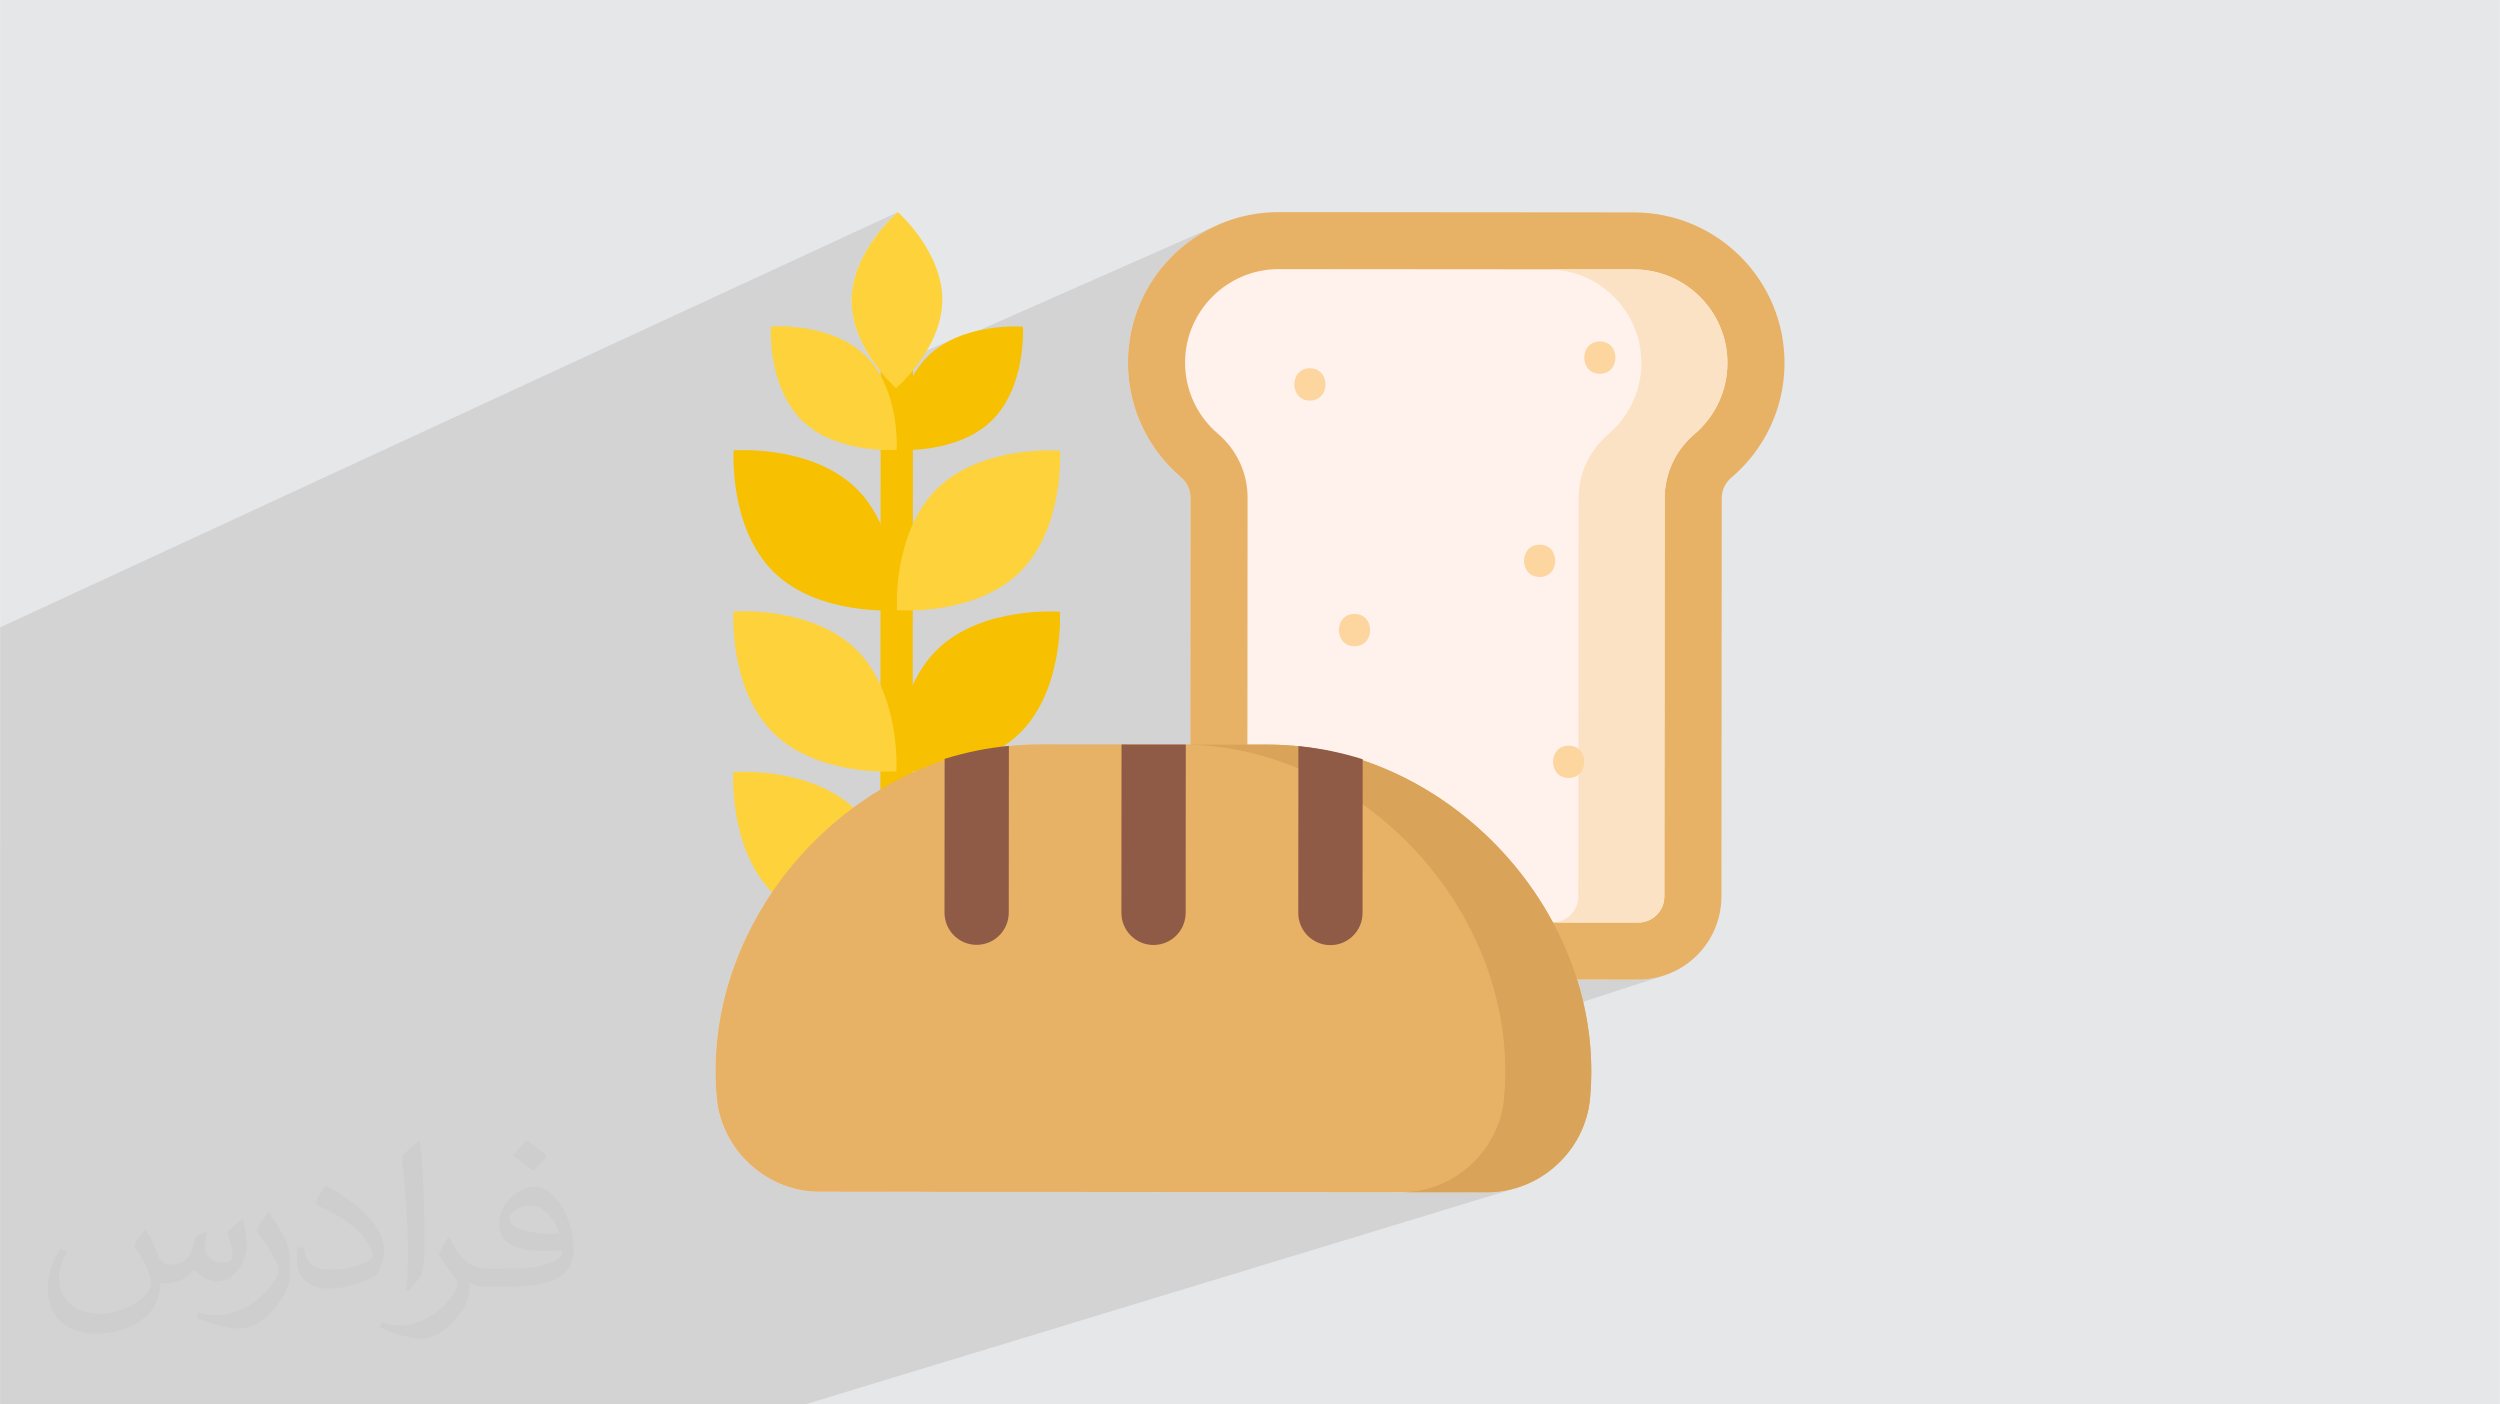
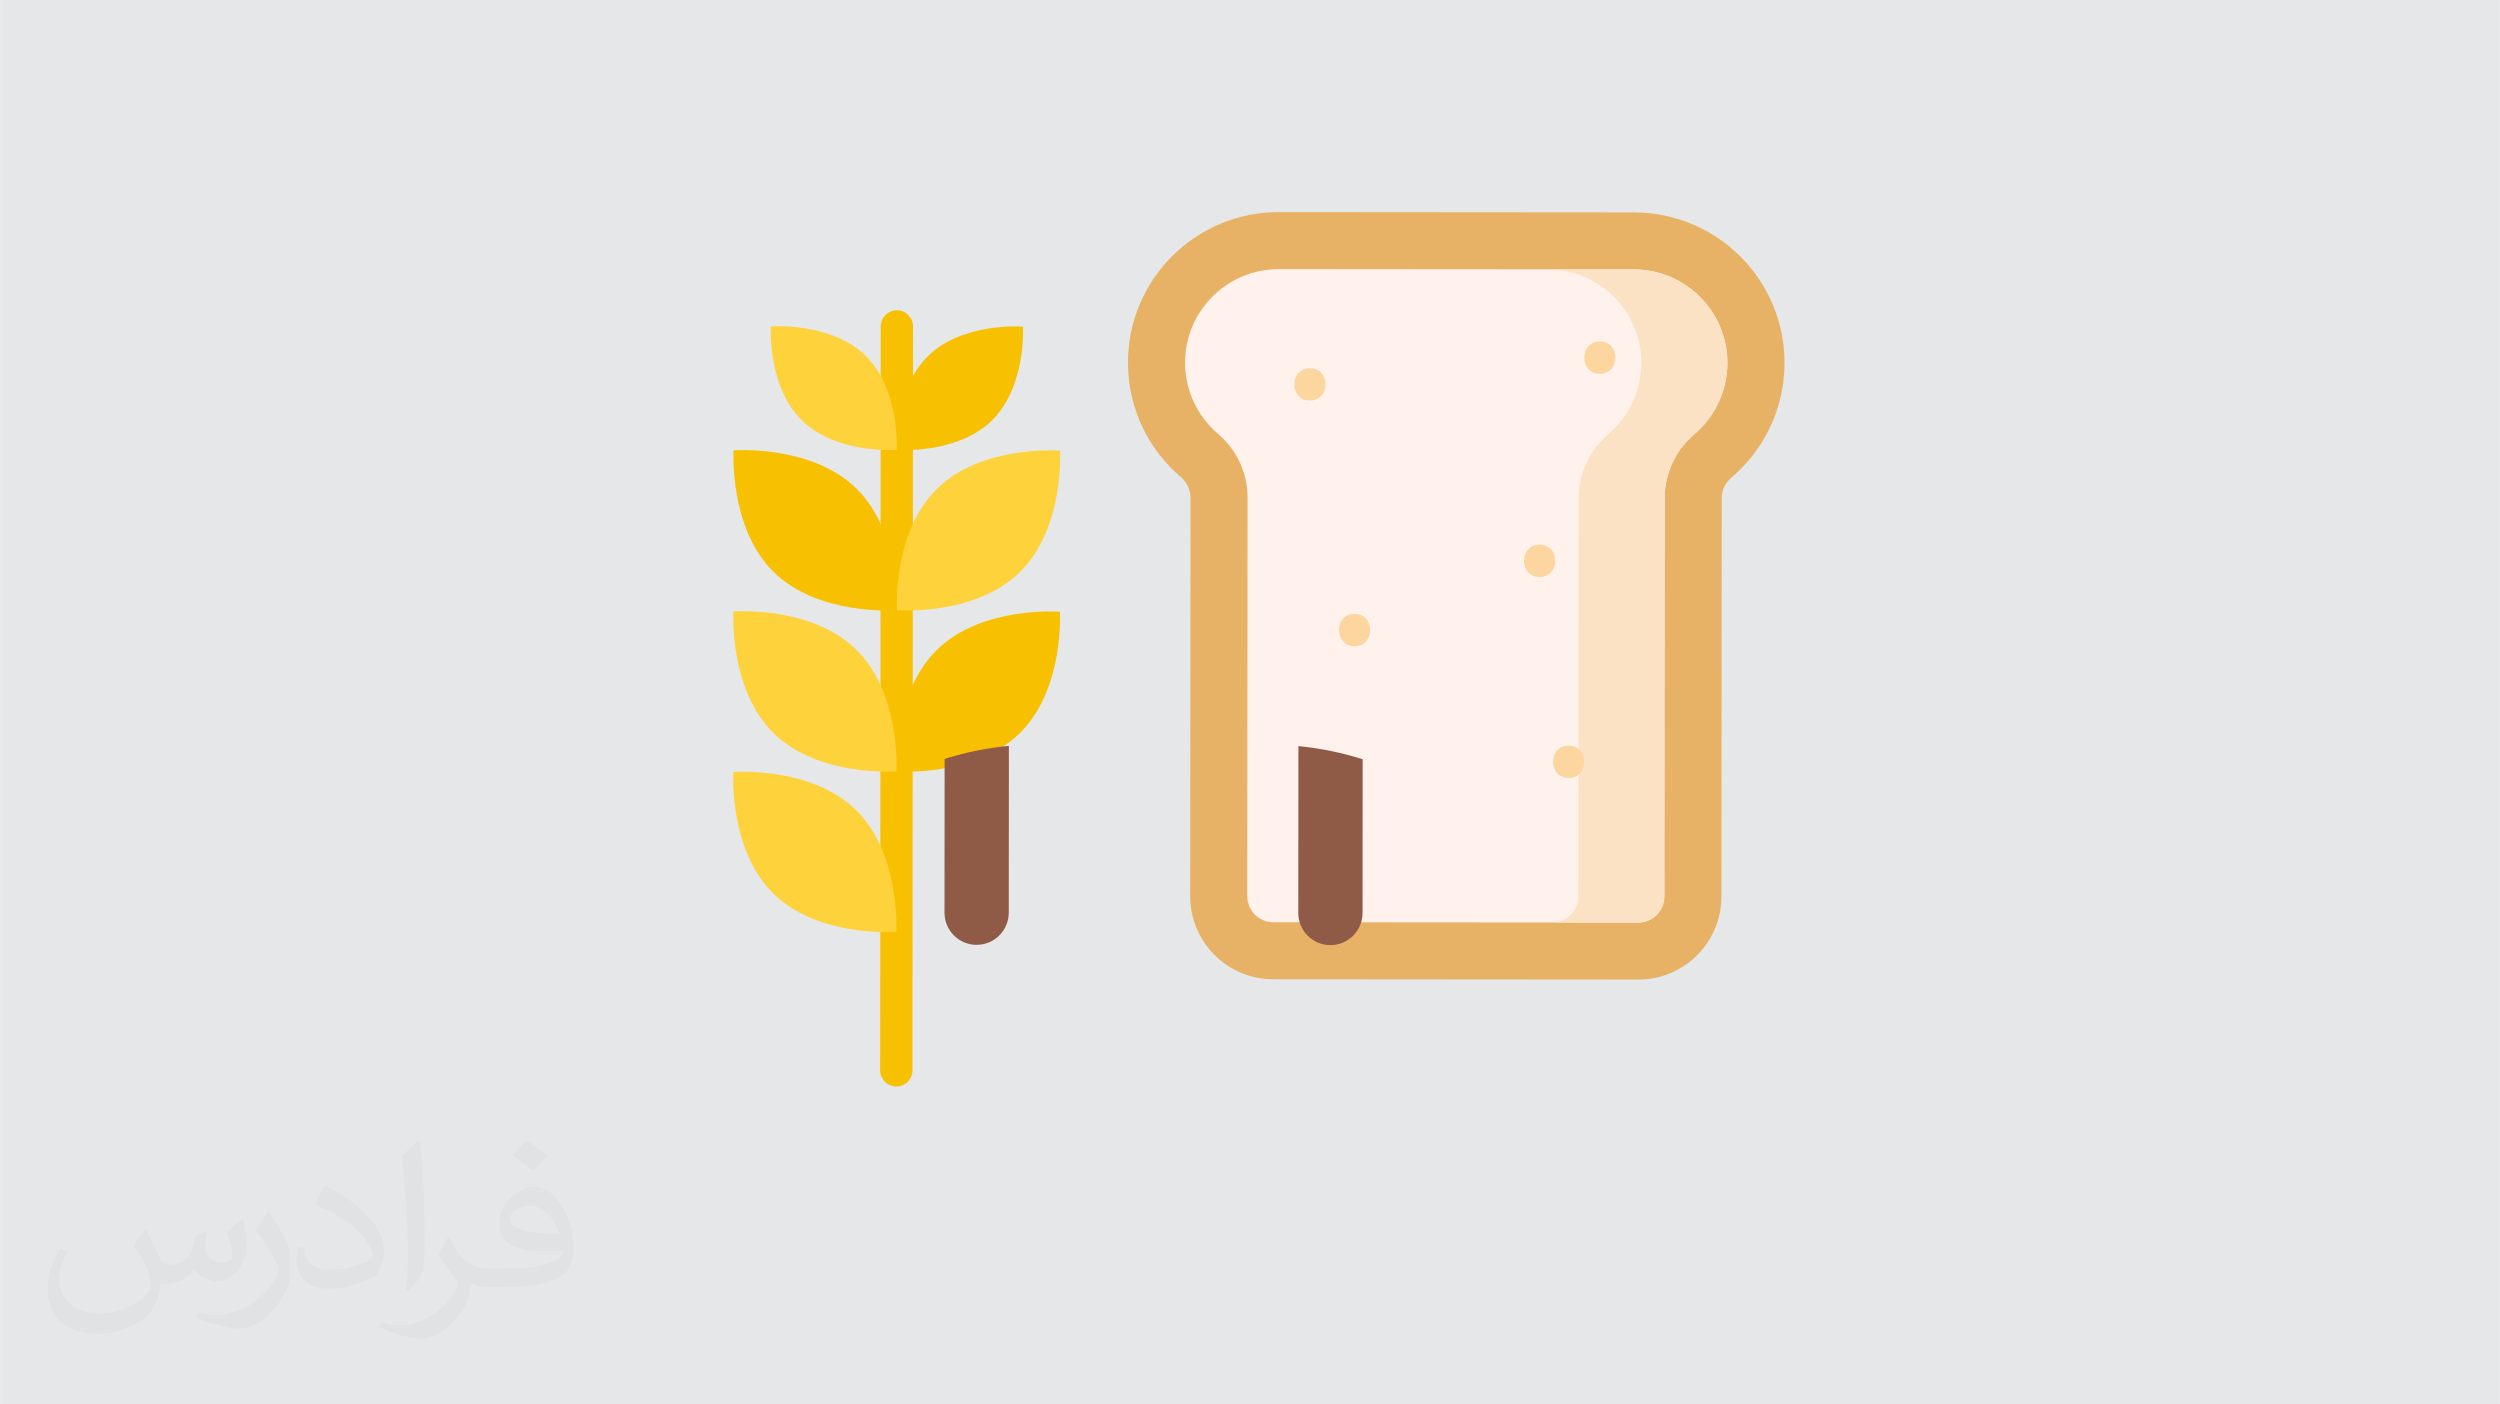
<svg xmlns="http://www.w3.org/2000/svg" xml:space="preserve" width="3.708in" height="2.083in" version="1.0" style="shape-rendering:geometricPrecision; text-rendering:geometricPrecision; image-rendering:optimizeQuality; fill-rule:evenodd; clip-rule:evenodd" viewBox="0 0 3702.73 2080.18" enable-background="new 0 0 497 497">
  <defs>
    <style type="text/css">
   
    .fil0 {fill:#E6E7E8}
    .fil10 {fill:#8F5A46;fill-rule:nonzero}
    .fil9 {fill:#D9A359;fill-rule:nonzero}
    .fil3 {fill:#E8B266;fill-rule:nonzero}
    .fil7 {fill:#F7C000;fill-rule:nonzero}
    .fil6 {fill:#FCD59F;fill-rule:nonzero}
    .fil5 {fill:#FCE2C5;fill-rule:nonzero}
    .fil8 {fill:#FED23A;fill-rule:nonzero}
    .fil4 {fill:#FFF1EC;fill-rule:nonzero}
    .fil2 {fill:#373435;fill-opacity:0.031}
    .fil1 {fill:#2B2A29;fill-opacity:0.102}
   
  </style>
  </defs>
  <g id="Layer_x0020_1">
    <polygon class="fil0" points="-0,0 3702.73,0 3702.73,2080.18 -0,2080.18 " />
-     <path class="fil1" d="M-0 1253.13l0 -6.29 0 -18.09 0 -77.64 0 -5.83 0 -0.16 0 -11.46 0 -1.28 0 -2.72 0 -2.73 0 -0.93 0 -110.04 0 -13.09 0 -73.59 1329.81 -615.11 -0.2 0.17 -0.57 0.5 -0.92 0.82 -1.24 1.14 -1.54 1.44 -1.81 1.74 -2.06 2.03 -2.28 2.32 -2.49 2.59 -2.66 2.86 -2.81 3.12 -2.94 3.37 -3.03 3.61 -3.11 3.85 -3.17 4.07 -3.19 4.29 -3.2 4.5 -3.17 4.71 -3.13 4.9 -3.05 5.09 -2.96 5.26 -2.83 5.44 -2.69 5.6 -2.52 5.76 -2.32 5.9 -2.1 6.04 -1.86 6.17 -1.59 6.3 -1.3 6.41 -0.97 6.52 -0.63 6.62 -0.26 6.71 0.2 8.15 0.74 8.02 1.23 7.87 1.68 7.72 2.09 7.55 2.45 7.36 2.77 7.15 3.05 6.93 3.27 6.7 3.46 6.45 3.6 6.19 3.7 5.91 3.76 5.61 3.77 5.3 3.73 4.98 3.04 3.86 108.72 -48.05 -5.76 2.79 -5.69 3.05 -5.58 3.33 -5.45 3.62 -4.49 3.32 421.66 -186.21 -9.89 4.46 -9.63 4.92 -9.36 5.36 -9.07 5.79 -8.76 6.21 -8.44 6.61 -8.11 7.01 -7.76 7.37 -7.4 7.74 -7.02 8.09 -6.64 8.42 -6.23 8.74 -5.81 9.04 -5.39 9.34 -4.94 9.61 -4.48 9.87 -4.01 10.12 -3.52 10.36 -3.02 10.58 -2.5 10.79 -1.97 10.98 -1.43 11.16 -0.87 11.33 -0.3 11.47 0.08 6.36 0.26 6.31 0.43 6.27 0.61 6.22 0.77 6.17 0.94 6.11 1.11 6.06 1.27 6 1.43 5.94 1.59 5.88 1.74 5.81 1.9 5.74 2.04 5.67 2.2 5.6 2.34 5.53 2.48 5.45 2.62 5.37 2.76 5.29 2.9 5.2 3.03 5.11 3.16 5.03 3.29 4.94 3.42 4.84 3.55 4.75 3.66 4.65 3.79 4.55 3.9 4.45 4.02 4.34 4.13 4.23 4.24 4.12 4.35 4.01 4.45 3.9 3.16 3 2.8 3.29 2.42 3.54 2.02 3.77 1.61 3.96 1.17 4.12 0.71 4.25 0.24 4.34 -0.3 365.71 -631.22 236.85 -4.37 7.17 -5.02 8.62 -4.85 8.72 -4.67 8.81 -4.5 8.9 -4.32 8.99 -4.14 9.08 -3.95 9.16 -3.76 9.25 -3.57 9.32 -3.38 9.4 -3.18 9.47 -2.98 9.54 -2.78 9.61 -2.57 9.67 -2.37 9.73 -2.16 9.8 -1.94 9.85 -1.73 9.9 -1.51 9.96 -1.29 10 -1.07 10.05 -0.84 10.09 -0.61 10.13 -0.37 10.17 -0.14 10.2 0.1 10.23 0.33 10.26 0.58 10.28 0.83 10.31 0.85 7.22 1.18 7.12 1.52 7.01 1.84 6.88 2.16 6.76 2.46 6.62 2.76 6.47 3.05 6.32 3.33 6.16 3.6 5.99 3.86 5.81 4.11 5.63 4.36 5.43 4.59 5.23 4.82 5.02 5.03 4.8 5.24 4.58 5.44 4.34 5.63 4.1 5.81 3.85 5.98 3.59 6.14 3.32 6.29 3.04 6.44 2.76 6.57 2.46 6.7 2.16 6.81 1.86 6.92 1.54 7.02 1.21 7.11 0.88 7.19 0.53 7.26 0.18 163.15 0.13 959.06 -314.48 90.56 0.07 12.6 -0.63 12.23 -1.85 11.81 -3.02 -984.92 319.98 601.58 0.49 -0.03 0.01 123.07 0.1 0.01 0 0 -0 0.46 0 0.46 0 0.46 -0 0.46 -0 0.45 -0 0.46 -0.01 0.45 -0.01 0.44 -0.01 0.02 -0 0.45 -0.01 0.46 -0.01 0.45 -0.02 0.46 -0.01 0.45 -0.02 0.45 -0.02 0.45 -0.02 0.44 -0.02 0.02 -0 0.45 -0.02 0.45 -0.02 0.45 -0.02 0.45 -0.02 0.45 -0.03 0.45 -0.03 0.45 -0.03 0.43 -0.03 0.02 -0 0.45 -0.03 0.45 -0.04 0.45 -0.04 0.45 -0.04 0.45 -0.04 0.45 -0.04 0.45 -0.04 0.43 -0.04 0.02 -0 0.45 -0.04 0.44 -0.05 0.45 -0.04 0.44 -0.05 0.44 -0.05 0.44 -0.05 0.45 -0.05 0.42 -0.05 0.02 -0.01 0.44 -0.06 0.44 -0.06 0.44 -0.06 0.44 -0.06 0.44 -0.06 0.44 -0.06 0.44 -0.06 0.42 -0.06 0.02 -0.01 0.44 -0.07 0.44 -0.06 0.44 -0.07 0.44 -0.07 0.44 -0.07 0.44 -0.07 0.44 -0.07 0.41 -0.07 0.03 -0.01 0.44 -0.07 0.44 -0.08 0.44 -0.07 0.44 -0.08 0.44 -0.08 0.44 -0.08 0.44 -0.08 0.4 -0.08 0.04 -0.01 0.44 -0.09 0.44 -0.09 0.44 -0.09 0.43 -0.09 0.44 -0.09 0.43 -0.09 0.43 -0.09 0.39 -0.08 0.05 -0.02 0.43 -0.09 0.43 -0.1 0.43 -0.1 0.43 -0.1 0.43 -0.1 0.43 -0.1 0.43 -0.11 0.37 -0.09 0.06 -0.02 0.86 -0.21 0.86 -0.22 0.86 -0.22 0.85 -0.23 0.85 -0.23 0.85 -0.24 0.85 -0.24 0.5 -0.15 0.35 -0.1 -1052.7 320.28 0 0 -0.01 0 -0.69 0 -0.02 0 -0.73 0 -0.01 0 -0.99 0 -0.01 0 -1.26 0 -0.01 0 -1.53 0 -0.01 0 -1.8 0 -0.02 0 -2.07 0 -0.01 0 -2.35 0 -0.01 0 -2.63 0 -0.02 0 -2.91 0 -0.02 0 -3.18 0 -0.01 0 -112.57 0 -0.11 0 -550.12 0 -16.53 0 -76.14 0 -149.19 0 -267.38 0 0 -81.55 0 -234.32 0 -12.22 0 -70.68 0 -9.97 0 -5.94 0 -0.22 0 -1.13 0 -16.25 0 -75.13 0 -20.69 0 -9.53 0 -7.36 0 -16.46 0 -11.83 0 -33.3 0 -17.96 0 -0.5 0 -17.17 0 -12.77 0 -65.84 0 -16.26 0 -13.58 0 -4.31 0 -14.79 0 -10.77 0 -38.87 0 -7.64zm1172.05 827.05l0.01 0m20.25 0l1052.7 -320.28 0.85 -0.26 0.42 -0.13 0.42 -0.13 -0.84 0.26 -0.42 0.13 -0.42 0.13 -0.35 0.11" />
    <path class="fil2" d="M215.96 1821.93c7.07,10.71 11.65,21.01 16.13,32.45 3.33,6.66 5.09,18.93 20.7,18.93 4.57,0 11.13,-1.35 16.95,-4.57 6.55,-3.44 11.54,-8.64 14.15,-16.53l6.24 -21.01 15.19 -7.49 1.04 1.04c-2.08,7.91 -2.59,15.5 -2.59,21.43 0,17.57 15.19,24.23 27.25,24.23 7.07,0 13.42,-3.44 13.42,-9.89 0,-8.32 -3.53,-22.47 -8.12,-35.16 7.07,-7.07 14.15,-14.15 22.26,-19.87l1.25 0.63c3.53,14.98 5.51,29.75 5.51,39.63 0,9.67 -4.27,20.39 -7.8,27.36 -7.28,13.73 -20.18,24.65 -35.78,24.65 -11.85,0 -25.06,-5.93 -34.12,-16.95l-0.52 0c-8.53,10.61 -21.74,20.18 -42.86,20.18l-6.55 0c-1.04,13.94 -4.05,23.81 -8.64,32.66 -12.58,24.54 -49.92,41.92 -85.08,41.92 -48.89,0 -73.43,-28.19 -73.43,-65.73 0,-23.19 7.59,-44.72 19.24,-60.01l9.56 3.95c-7.28,13.94 -12.17,27.04 -12.17,39.94 0,35.16 28.61,51.9 61.58,51.9 30.58,0 68.44,-19.45 75.31,-42.02 -2.59,-24.65 -11.85,-36.19 -26,-58.66 4.27,-7.49 9.78,-14.98 16.64,-22.98l1.25 0 0 0 0 0 -0.01 -0.04zm563.83 -132.3c10.3,6.45 20.39,14.04 30.27,22.78 -5.51,7.8 -12.38,14.88 -20.91,21.12 -9.89,-8.01 -19.76,-14.88 -29.86,-22.16 6.86,-7.7 13.63,-15.08 20.49,-21.74l0 0 0 0 0 0 0 0 0 0 0.01 0zm5.3 96.11c-16.64,0 -30.27,10.92 -30.27,19.03 0,17.38 33.28,22.78 73.12,22.56 -4.99,-20.39 -22.47,-41.61 -42.86,-41.61l0 0.01zm-37.35 92.99c21.64,0 40.57,-0.63 55.02,-4.27 16.13,-4.05 29.75,-12.17 29.75,-17.78 0,-1.46 0,-3.22 -0.52,-4.68 -9.05,0.83 -19.45,0.83 -28.5,0.83 -29.33,0 -51.79,-6.66 -60.64,-23.09 -2.19,-4.57 -3.74,-9.67 -3.74,-15.5 0,-15.92 6.86,-31.41 18.93,-42.13 10.08,-8.84 21.22,-14.35 32.55,-14.35 20.49,0 36.81,16.44 48.26,42.34 6.24,14.15 10.5,30.47 10.5,51.07 0,13.73 -3.74,25.27 -12.27,33.8 -15.92,15.4 -45.24,21.22 -90.17,21.22l-20.39 0 0 0 -5.3 0c-11.13,0 -19.14,-1.98 -25.48,-6.86l-1.04 0c0.31,2.59 0.52,5.09 0.52,7.49 0,10.08 -3.33,22.98 -10.08,33.28 -19.97,29.64 -41.61,42.53 -60.33,42.53 -18.93,0 -42.13,-7.28 -63.03,-16.75l3.74 -7.28c6.76,2.81 16.13,4.68 29.02,4.68 33.8,0 78.21,-32.45 83.72,-64.17 -1.25,-2.59 -3.53,-6.03 -6.76,-9.67 -9.89,-11.75 -16.13,-21.53 -21.95,-31.82 4.99,-9.89 9.56,-17.78 13.83,-24.96l1.77 -0.21c14.46,29.44 27.56,46.28 56.78,46.28l4.57 0 0 0 21.22 0 0 0 0 0 0 0 0 0 0 0 0.04 0zm-146.45 31.1c2.5,-13.52 2.7,-28.7 2.7,-42.86l0 -21.01c0,-39.21 -4.99,-96.2 -9.05,-133.34 7.07,-7.59 16.95,-16.53 24.75,-22.56l2.29 0.63c5.3,46.7 6.55,100.79 6.55,150.81 0,13.11 -0.52,25.9 -1.77,35.26 -0.73,11.85 -7.59,20.8 -22.26,34.53l-3.22 -1.46zm-150.71 -61.89c0.73,18.41 9.78,32.87 41.4,32.87 19.66,0 36.3,-5.09 54.71,-13.83 3.33,-1.46 5.09,-3.44 5.09,-5.09 0,-11.54 -8.84,-26.83 -23.71,-40.77 -14.46,-13.11 -33.6,-24.65 -51.48,-32.35 -6.14,-2.59 -8.12,-5.3 -8.12,-7.91 0,-5.3 7.07,-16.44 12.9,-24.44l1.98 -0.21c20.49,10.71 43.38,26.63 60.33,44.3 15.4,16.33 24.96,32.87 24.96,50.86 0,13.31 -4.05,25.79 -10.61,37.44 -22.47,11.33 -46.39,19.97 -70.1,19.97 -28.81,0 -48.47,-13.52 -48.47,-45.24 0,-3.44 0,-8.73 1.25,-15.61l9.89 0 0 0 0 0 0 0 0 0 0 0 -0.01 0zm-52.11 -52.32l17.89 28.92c6.55,10.71 12.69,22.37 12.69,40.77l0 23.5c0,19.03 -12.17,39.42 -31.82,59.6 -15.4,13.63 -29.02,19.45 -41.61,19.45 -18.72,0 -40.15,-5.82 -64.9,-16.44l2.81 -7.28c7.8,2.08 16.84,3.84 27.98,3.84 35.58,-0.21 71.97,-26.21 88.61,-57.93 1.98,-3.64 2.7,-7.07 2.7,-9.47 0,-3.64 -1.98,-7.7 -3.53,-11.33 -9.05,-17.05 -19.14,-32.66 -30.27,-47.12 5.82,-9.16 11.65,-17.99 17.99,-26.73l1.46 0.21 0 0 0 0 0 0 0 0 0 0 -0.01 0z" />
    <g id="_1686032378992">
      <g>
        <g>
          <g>
            <path class="fil3" d="M2419.97 314.59l-525.9 -0.43c-123.31,-0.1 -223.36,99.66 -223.46,222.81 -0.06,68.04 30.43,128.94 78.51,169.88 8.9,7.58 14.14,18.58 14.13,30.27l-0.48 590.28c-0.06,67.94 55.05,123.07 123.08,123.12l540.5 0.44c68.03,0.06 123.22,-54.98 123.28,-122.92l0.48 -590.28c0.01,-11.68 5.27,-22.67 14.18,-30.24 48.14,-40.86 78.73,-101.71 78.79,-169.75 0.1,-123.15 -99.79,-223.07 -223.1,-223.17z" />
            <path class="fil4" d="M1885.9 1366.06c-21.29,-0.02 -38.6,-17.33 -38.58,-38.6l0.48 -590.28c0.03,-36.38 -15.94,-70.86 -43.83,-94.6 -31.05,-26.44 -48.84,-64.91 -48.8,-105.54 0.06,-76.39 62.34,-138.48 138.82,-138.42l525.9 0.43c76.49,0.07 138.66,62.26 138.6,138.65 -0.03,40.63 -17.89,79.07 -48.98,105.46 -27.93,23.7 -43.95,58.16 -43.99,94.53l-0.48 590.28c-0.02,21.26 -17.35,38.54 -38.64,38.53l-540.5 -0.44z" />
            <path class="fil5" d="M2419.9 399.05l-525.9 -0.42c-1.38,0 -2.74,0.06 -4.1,0.1l402.56 0.33c76.49,0.07 138.66,62.26 138.6,138.65 -0.03,40.64 -17.89,79.07 -48.98,105.46 -27.93,23.7 -43.96,58.16 -43.99,94.53l-0.48 590.28c-0.02,20.57 -16.25,37.37 -36.59,38.43l125.38 0.1c21.29,0.02 38.63,-17.27 38.64,-38.53l0.48 -590.28c0.03,-36.37 16.06,-70.83 43.99,-94.53 31.09,-26.39 48.94,-64.82 48.98,-105.46 0.06,-76.39 -62.11,-138.59 -138.6,-138.65z" />
          </g>
          <g>
            <path class="fil6" d="M1940.11 593.29c30.75,0 30.8,-47.79 0,-47.79 -30.75,0 -30.8,47.79 0,47.79z" />
          </g>
          <g>
            <path class="fil6" d="M2280.39 854.61c30.75,0 30.8,-47.79 0,-47.79 -30.75,0 -30.8,47.79 0,47.79z" />
          </g>
          <g>
            <path class="fil6" d="M2006.18 957.15c30.75,0 30.8,-47.79 0,-47.79 -30.75,0 -30.8,47.79 0,47.79z" />
          </g>
          <g>
            <path class="fil6" d="M2323.34 1152.3c30.75,0 30.8,-47.79 0,-47.79 -30.75,0 -30.8,47.79 0,47.79z" />
          </g>
          <g>
            <path class="fil6" d="M2369.59 553.6c30.75,0 30.8,-47.79 0,-47.79 -30.75,0 -30.8,47.79 0,47.79z" />
          </g>
        </g>
        <path class="fil7" d="M1328.33 459.61c-0.01,0 -0.02,0 -0.02,0 -13.19,0 -23.89,10.68 -23.9,23.87l-0.83 1101.92c-0.01,13.2 10.68,23.9 23.88,23.91l0.02 0c13.18,0 23.89,-10.69 23.89,-23.88l0.83 -1101.92c0.01,-13.2 -10.68,-23.9 -23.87,-23.91l0 0z" />
        <g>
          <path class="fil8" d="M1510.17 847.69c-66.76,65.27 -181.92,56.17 -181.92,56.17 0,0 -6.91,-114.93 59.85,-180.2 66.76,-65.27 181.92,-56.17 181.92,-56.17 0,0 6.91,114.92 -59.85,180.2z" />
          <path class="fil7" d="M1146.01 847.39c66.65,65.38 181.82,56.47 181.82,56.47 0,0 7.1,-114.92 -59.56,-180.29 -66.65,-65.38 -181.82,-56.47 -181.82,-56.47 0,0 -7.1,114.91 59.56,180.29z" />
        </g>
        <g>
          <path class="fil7" d="M1468.84 622.95c-51.54,50.39 -140.44,43.37 -140.44,43.37 0,0 -5.33,-88.72 46.21,-139.11 51.54,-50.39 140.44,-43.37 140.44,-43.37 0,0 5.33,88.72 -46.2,139.11z" />
          <g>
-             <path class="fil8" d="M1261.2 444c0.77,-72.03 68.6,-129.85 68.6,-129.85 0,0 66.59,58.97 65.82,130.99 -0.77,72.03 -68.6,129.85 -68.6,129.85 0,0 -66.59,-58.97 -65.82,-130.99z" />
            <path class="fil8" d="M1187.7 622.72c51.46,50.47 140.37,43.6 140.37,43.6 0,0 5.48,-88.71 -45.98,-139.18 -51.46,-50.47 -140.37,-43.6 -140.37,-43.6 0,0 -5.48,88.71 45.97,139.18z" />
          </g>
        </g>
        <g>
          <path class="fil7" d="M1509.97 1086.34c-66.76,65.27 -181.91,56.17 -181.91,56.17 0,0 -6.91,-114.92 59.85,-180.2 66.76,-65.27 181.91,-56.17 181.91,-56.17 0,0 6.91,114.93 -59.85,180.2z" />
          <g>
            <path class="fil8" d="M1145.81 1086.04c66.65,65.38 181.82,56.47 181.82,56.47 0,0 7.1,-114.91 -59.56,-180.29 -66.65,-65.38 -181.82,-56.47 -181.82,-56.47 0,0 -7.1,114.91 59.56,180.29l0 0z" />
            <path class="fil8" d="M1145.62 1323.8c66.65,65.38 181.82,56.47 181.82,56.47 0,0 7.1,-114.91 -59.56,-180.29 -66.65,-65.38 -181.82,-56.47 -181.82,-56.47 0,0 -7.1,114.91 59.56,180.29l0 0z" />
          </g>
        </g>
        <g>
          <g>
-             <path class="fil3" d="M2202.68 1766.02l-989.11 -0.81c-77.82,-0.07 -144.93,-61.35 -152.07,-138.88 -25.07,-272.2 209.4,-523.92 477.76,-523.71l338.79 0.28c268.34,0.22 502.43,252.28 476.91,524.48 -7.26,77.52 -74.46,138.69 -152.29,138.63l0 0z" />
-             <path class="fil9" d="M1878.07 1102.91l-338.79 -0.27c-2.37,-0 -4.73,0.06 -7.1,0.1l218.46 0.18c268.34,0.22 502.43,252.28 476.91,524.49 -7.13,76.11 -72.04,136.41 -148.06,138.53l123.2 0.1c77.83,0.06 145.03,-61.1 152.3,-138.62 25.51,-272.21 -208.57,-524.27 -476.91,-524.49z" />
            <g>
              <path class="fil10" d="M1446.41 1399.49c26.28,0.02 47.61,-21.32 47.63,-47.67l0.2 -247.04c-32.76,3.13 -64.62,9.67 -95.2,19.3l-0.18 227.67c-0.02,26.35 21.27,47.73 47.55,47.74l0 0z" />
-               <path class="fil10" d="M1708.43 1399.7c26.28,0.02 47.61,-21.32 47.63,-47.66l0.2 -249.23 -95.18 -0.07 -0.2 249.23c-0.02,26.35 21.27,47.72 47.55,47.74z" />
              <path class="fil10" d="M1970.44 1399.92c26.29,0.02 47.61,-21.32 47.63,-47.66l0.18 -227.67c-30.56,-9.67 -62.41,-16.27 -95.17,-19.45l-0.2 247.05c-0.02,26.35 21.27,47.72 47.55,47.74z" />
            </g>
          </g>
        </g>
      </g>
    </g>
  </g>
</svg>